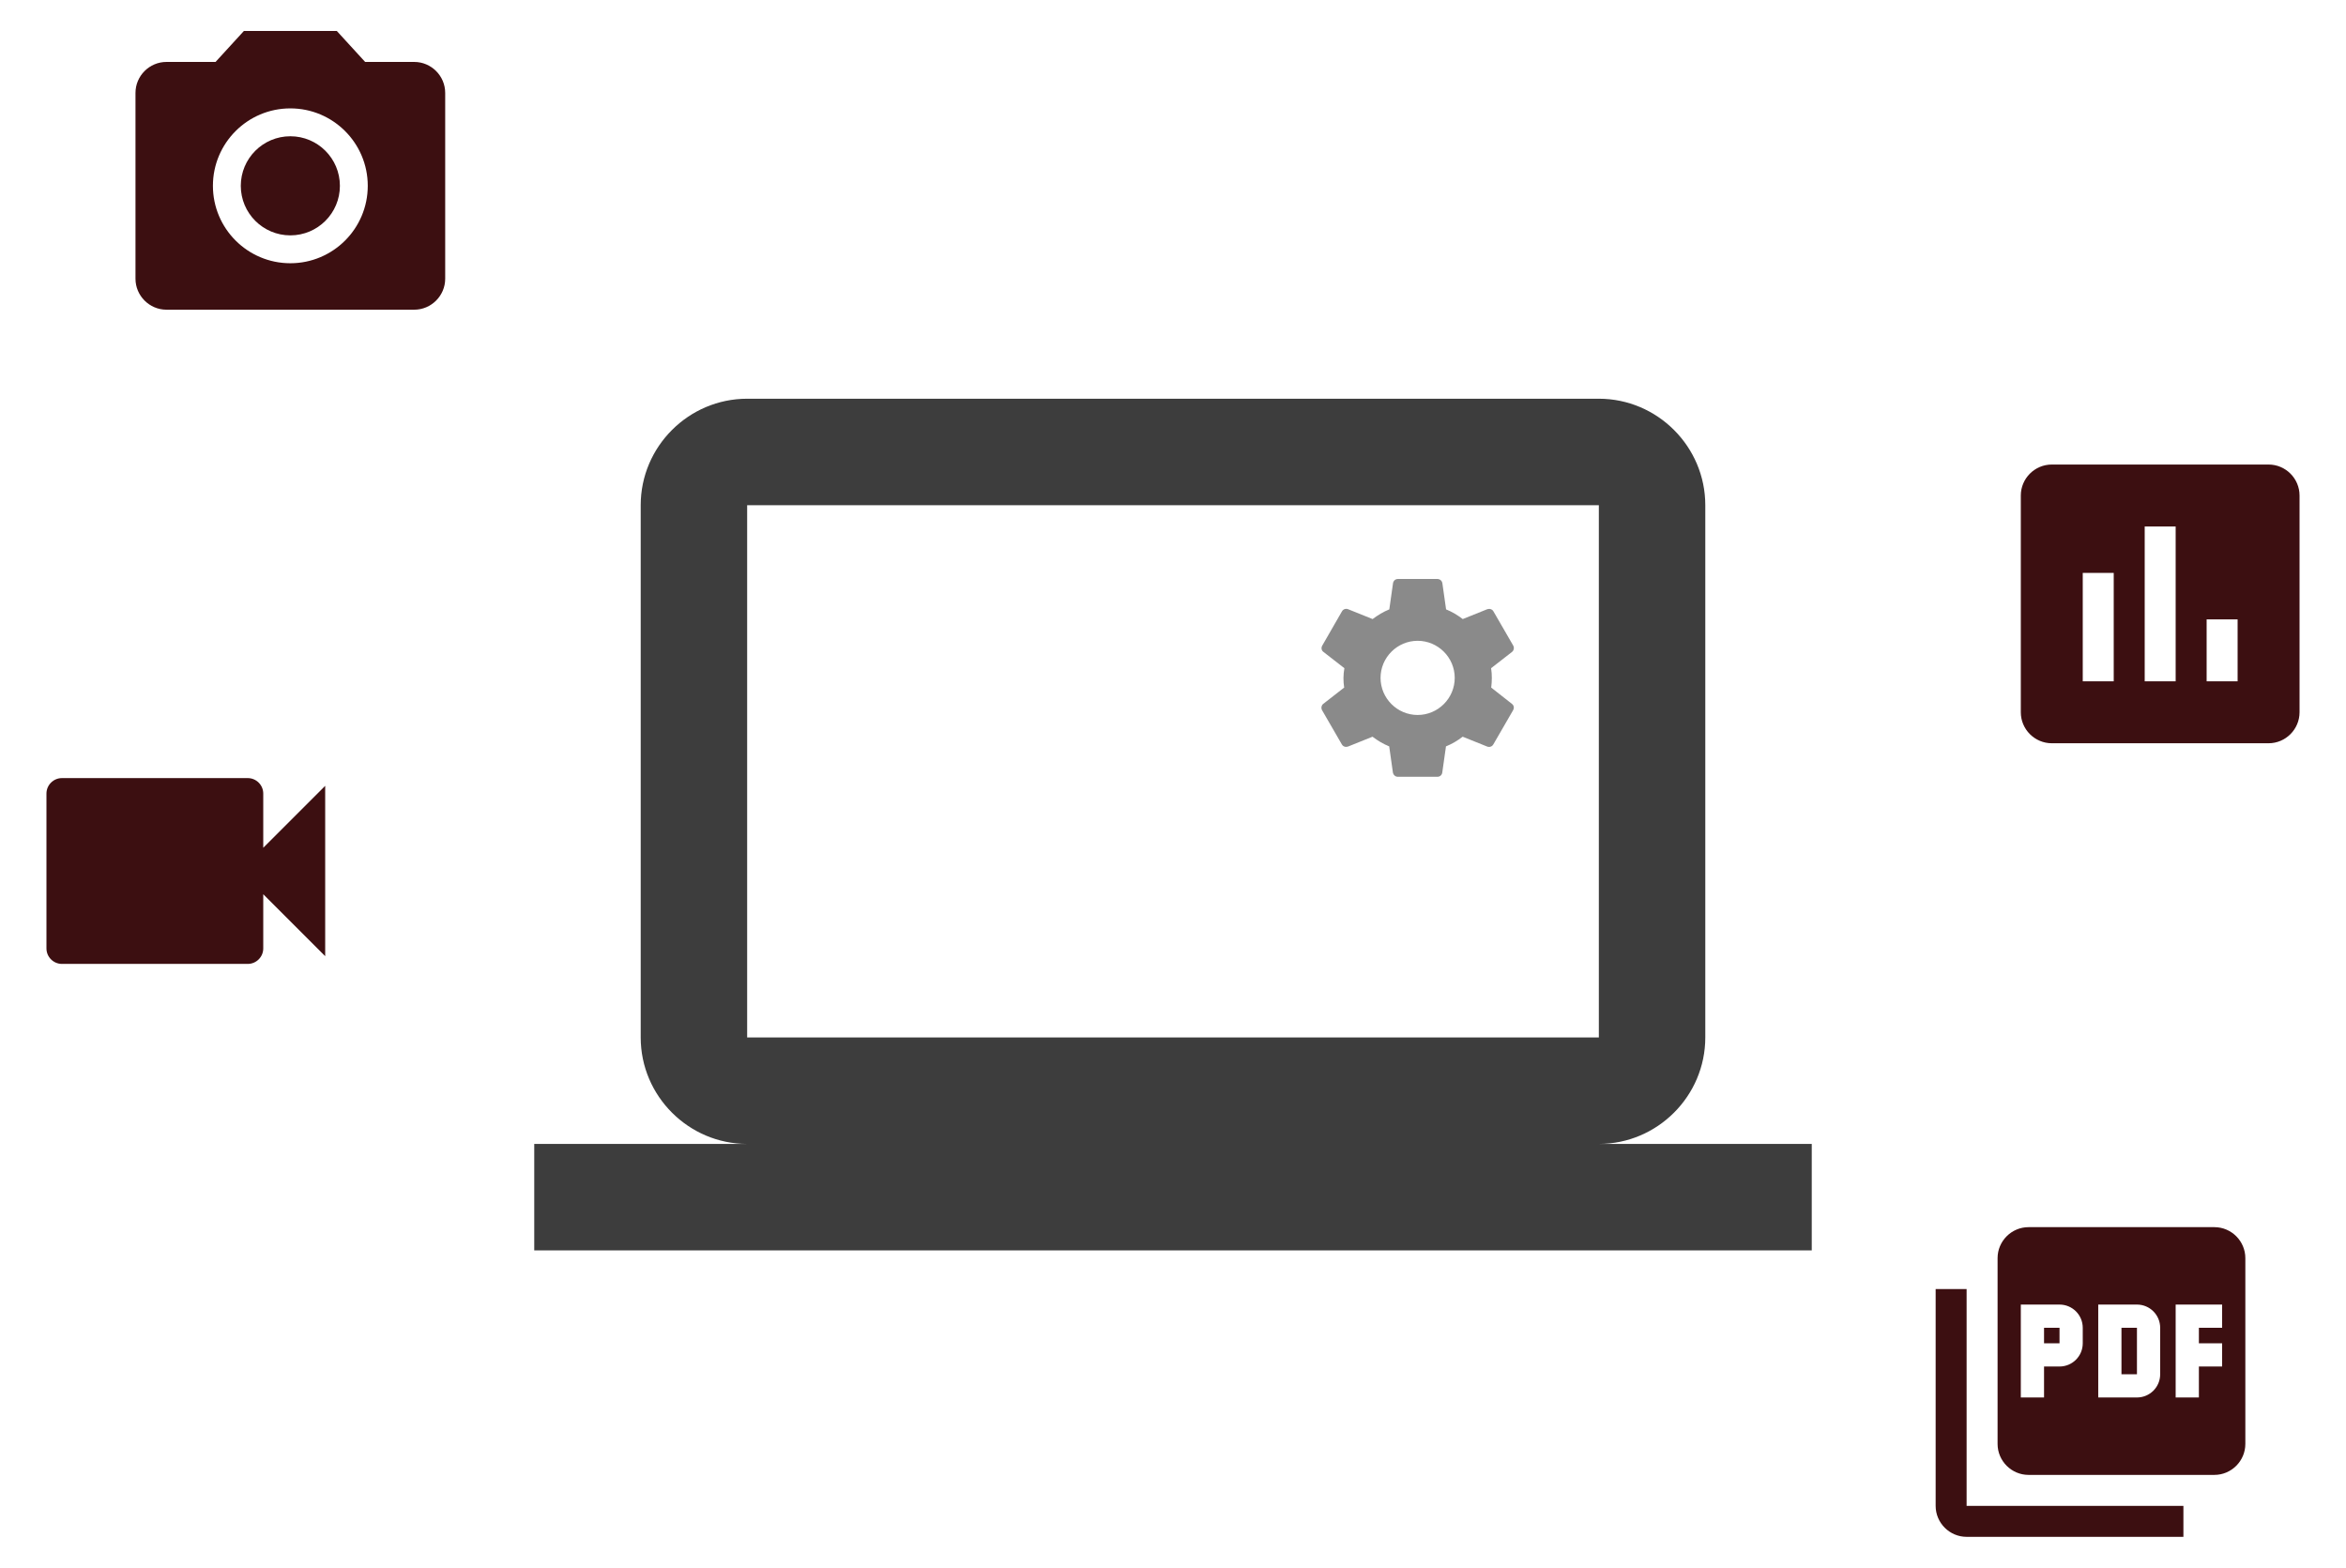
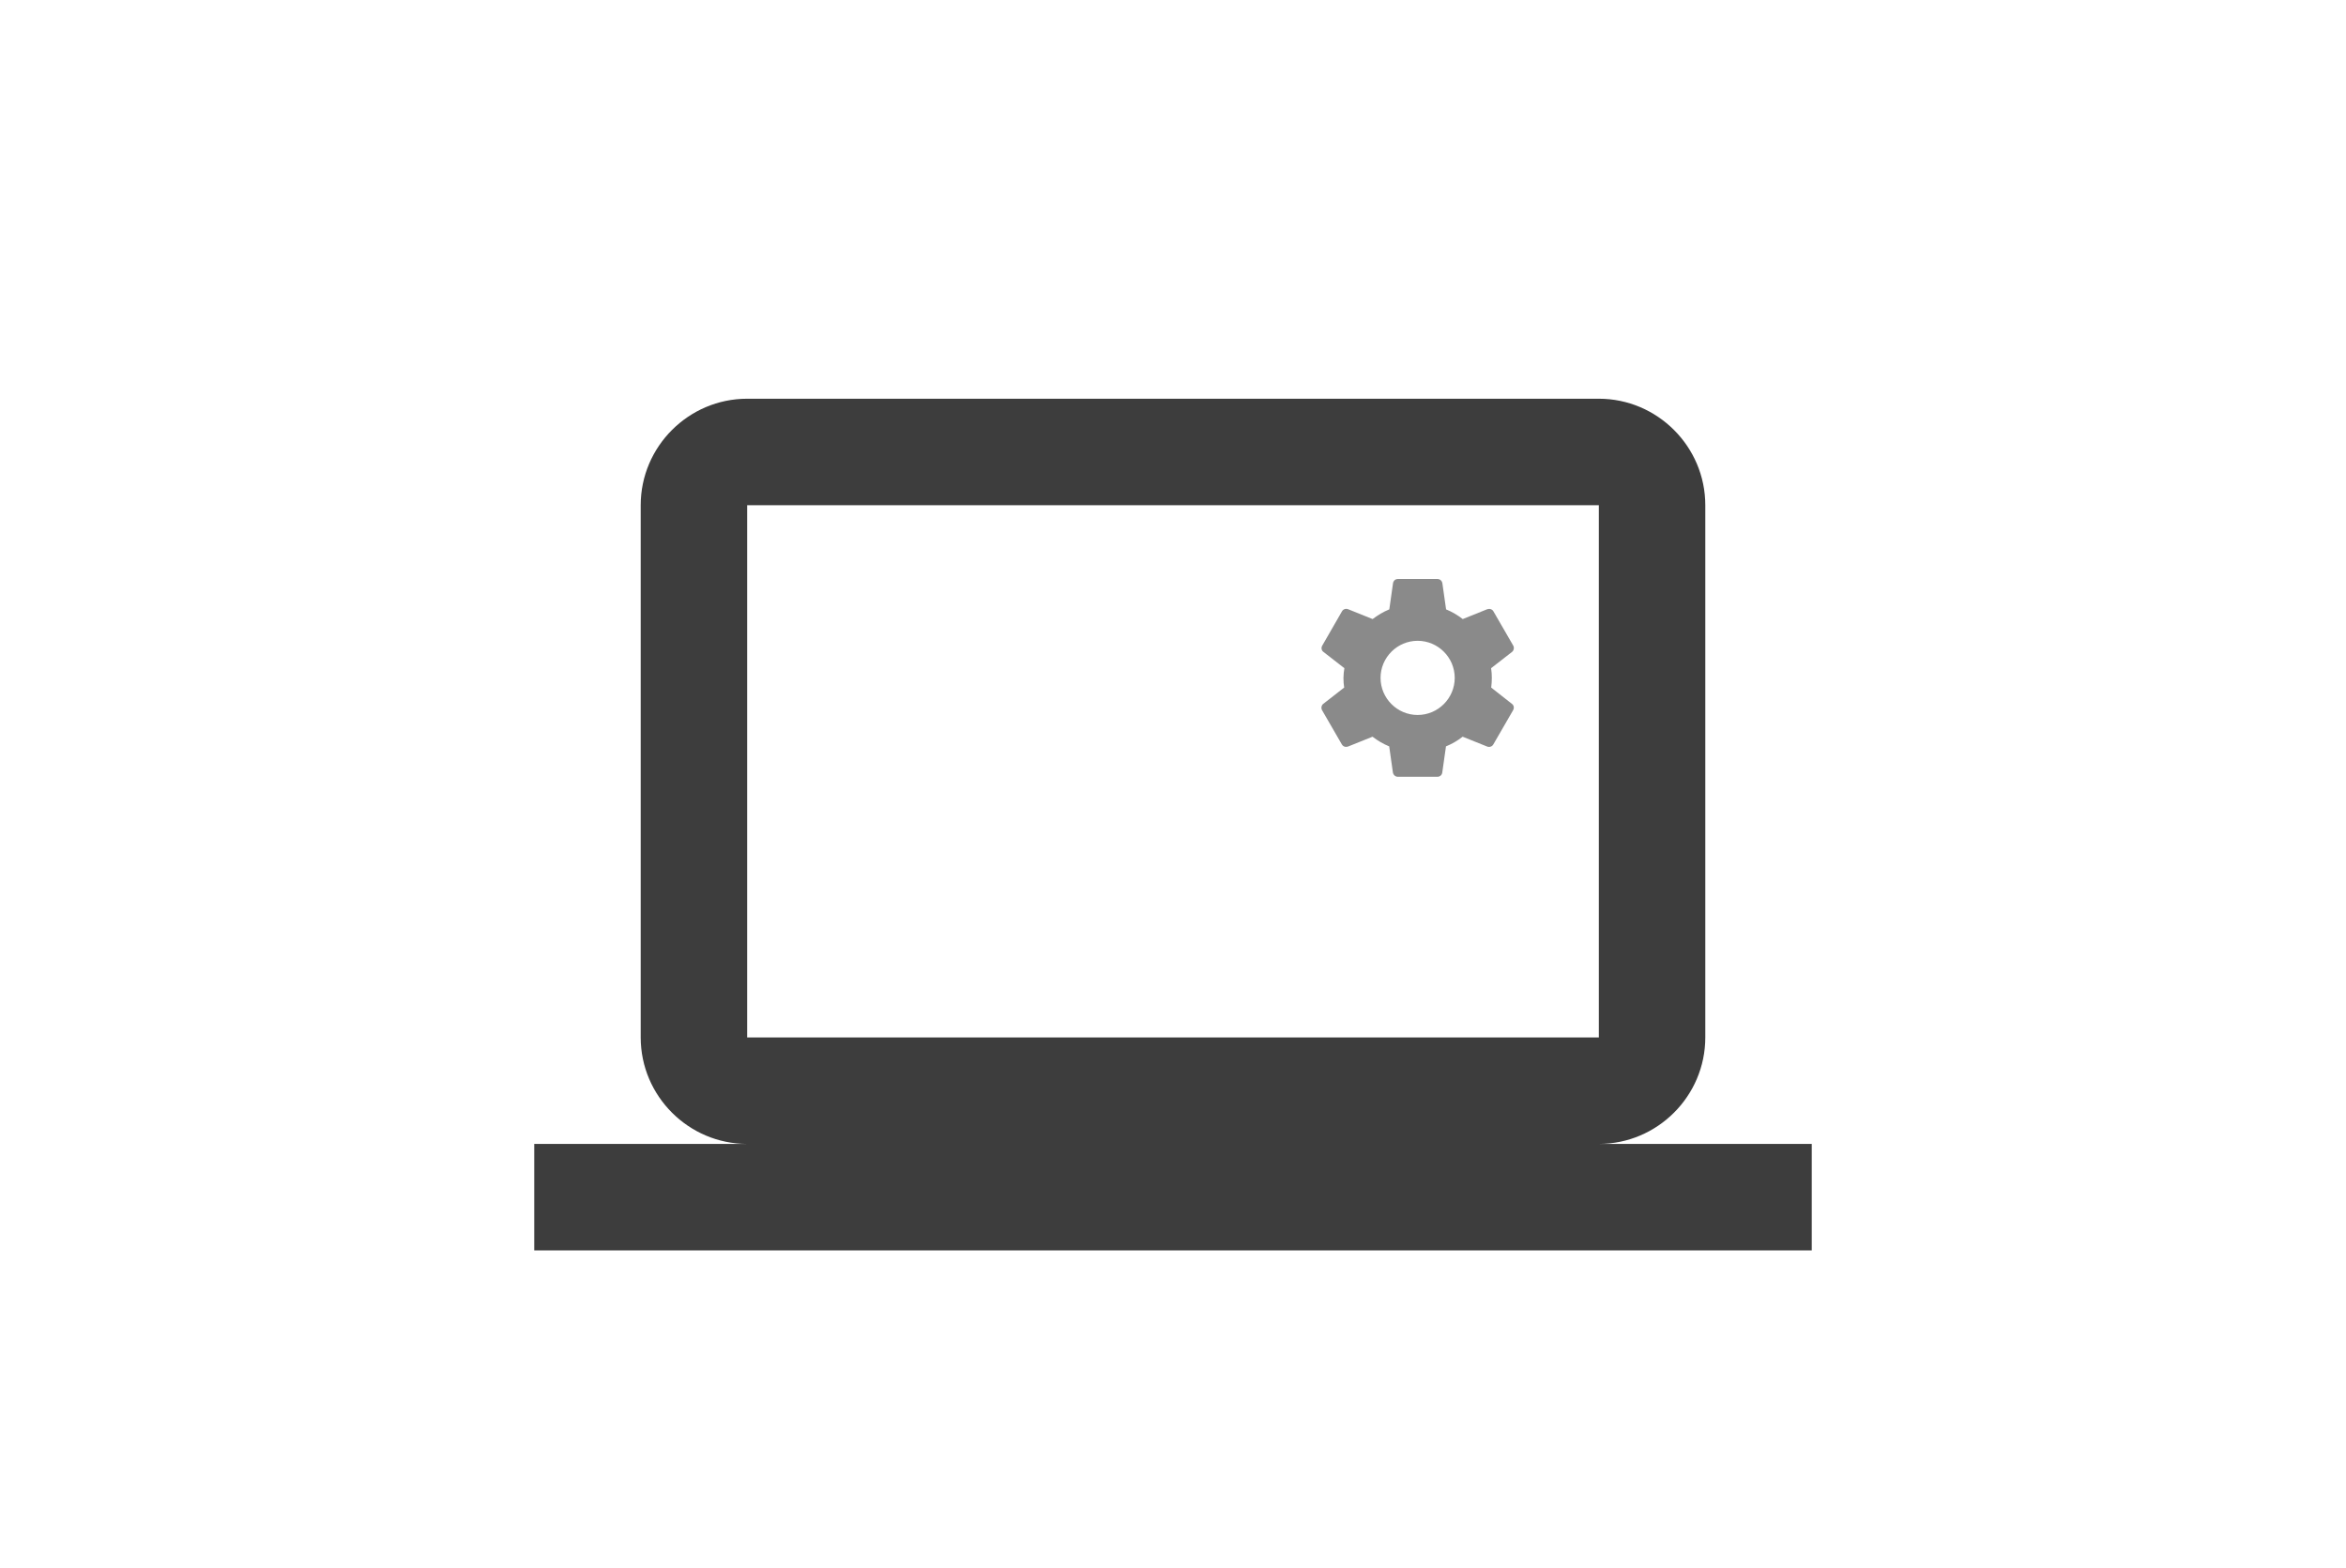
<svg xmlns="http://www.w3.org/2000/svg" width="202" height="135" viewBox="0 0 202 135" fill="none">
  <g clip-path="url(#clip0_3358_43435)">
    <path d="M25 20.267C27.357 20.267 29.267 18.357 29.267 16C29.267 13.644 27.357 11.733 25 11.733C22.644 11.733 20.733 13.644 20.733 16C20.733 18.357 22.644 20.267 25 20.267Z" fill="#3C0F11" />
-     <path d="M21 2.667L18.56 5.333H14.333C12.867 5.333 11.666 6.533 11.666 8V24C11.666 25.467 12.867 26.667 14.333 26.667H35.666C37.133 26.667 38.333 25.467 38.333 24V8C38.333 6.533 37.133 5.333 35.666 5.333H31.44L29 2.667H21ZM25 22.667C21.32 22.667 18.333 19.68 18.333 16C18.333 12.32 21.32 9.333 25 9.333C28.68 9.333 31.666 12.32 31.666 16C31.666 19.68 28.68 22.667 25 22.667Z" fill="#3C0F11" />
  </g>
  <g clip-path="url(#clip1_3358_43435)">
    <g clip-path="url(#clip2_3358_43435)">
      <path d="M128.398 59.205C128.434 58.939 128.452 58.664 128.452 58.371C128.452 58.087 128.434 57.803 128.389 57.537L130.19 56.136C130.35 56.011 130.394 55.772 130.297 55.594L128.594 52.649C128.487 52.454 128.265 52.392 128.07 52.454L125.95 53.306C125.506 52.969 125.036 52.685 124.513 52.472L124.194 50.219C124.158 50.006 123.981 49.855 123.768 49.855H120.361C120.148 49.855 119.98 50.006 119.944 50.219L119.625 52.472C119.102 52.685 118.623 52.978 118.188 53.306L116.068 52.454C115.873 52.383 115.651 52.454 115.544 52.649L113.85 55.594C113.744 55.781 113.779 56.011 113.956 56.136L115.757 57.537C115.713 57.803 115.677 58.096 115.677 58.371C115.677 58.646 115.695 58.939 115.739 59.205L113.939 60.607C113.779 60.731 113.735 60.97 113.832 61.148L115.535 64.093C115.642 64.288 115.864 64.35 116.059 64.288L118.179 63.436C118.623 63.773 119.093 64.057 119.616 64.27L119.935 66.523C119.98 66.736 120.148 66.887 120.361 66.887H123.768C123.981 66.887 124.158 66.736 124.185 66.523L124.504 64.27C125.027 64.057 125.506 63.773 125.941 63.436L128.061 64.288C128.256 64.359 128.478 64.288 128.585 64.093L130.288 61.148C130.394 60.953 130.35 60.731 130.181 60.607L128.398 59.205ZM122.064 61.565C120.308 61.565 118.871 60.128 118.871 58.371C118.871 56.615 120.308 55.178 122.064 55.178C123.821 55.178 125.258 56.615 125.258 58.371C125.258 60.128 123.821 61.565 122.064 61.565Z" fill="#3D3D3D" fill-opacity="0.6" />
    </g>
    <g clip-path="url(#clip3_3358_43435)">
      <path d="M137.667 98.5C142.708 98.5 146.833 94.375 146.833 89.333V43.5C146.833 38.458 142.708 34.333 137.667 34.333H64.333C59.292 34.333 55.167 38.458 55.167 43.5V89.333C55.167 94.375 59.292 98.5 64.333 98.5H46V107.667H156V98.5H137.667ZM64.333 43.5H137.667V89.333H64.333V43.5Z" fill="#3D3D3D" />
    </g>
  </g>
  <g clip-path="url(#clip4_3358_43435)">
-     <path d="M22.667 73V68.333C22.667 67.6 22.067 67 21.333 67H5.333C4.6 67 4 67.6 4 68.333V81.667C4 82.4 4.6 83 5.333 83H21.333C22.067 83 22.667 82.4 22.667 81.667V77L28 82.333V67.667L22.667 73Z" fill="#3C0F11" />
-   </g>
+     </g>
  <g clip-path="url(#clip5_3358_43435)">
    <path d="M190.667 105.667H174.667C173.2 105.667 172 106.867 172 108.333V124.333C172 125.8 173.2 127 174.667 127H190.667C192.133 127 193.333 125.8 193.333 124.333V108.333C193.333 106.867 192.133 105.667 190.667 105.667ZM179.333 115.667C179.333 116.773 178.44 117.667 177.333 117.667H176V120.333H174V112.333H177.333C178.44 112.333 179.333 113.227 179.333 114.333V115.667ZM186 118.333C186 119.44 185.107 120.333 184 120.333H180.667V112.333H184C185.107 112.333 186 113.227 186 114.333V118.333ZM191.333 114.333H189.333V115.667H191.333V117.667H189.333V120.333H187.333V112.333H191.333V114.333ZM176 115.667H177.333V114.333H176V115.667ZM169.333 111H166.667V129.667C166.667 131.133 167.867 132.333 169.333 132.333H188V129.667H169.333V111ZM182.667 118.333H184V114.333H182.667V118.333Z" fill="#3C0F11" />
  </g>
  <g clip-path="url(#clip6_3358_43435)">
-     <path d="M195.333 40H176.667C175.2 40 174 41.2 174 42.667V61.333C174 62.8 175.2 64 176.667 64H195.333C196.8 64 198 62.8 198 61.333V42.667C198 41.2 196.8 40 195.333 40ZM182 58.667H179.333V49.333H182V58.667ZM187.333 58.667H184.667V45.333H187.333V58.667ZM192.667 58.667H190V53.333H192.667V58.667Z" fill="#3C0F11" />
-   </g>
+     </g>
  <defs>
    <clipPath id="clip0_3358_43435">
-       <rect width="32" height="32" fill="white" transform="translate(9)" />
-     </clipPath>
+       </clipPath>
    <clipPath id="clip1_3358_43435">
      <rect width="110" height="110" fill="white" transform="translate(46 16)" />
    </clipPath>
    <clipPath id="clip2_3358_43435">
      <rect width="21.29" height="21.29" fill="white" transform="translate(111.419 47.726)" />
    </clipPath>
    <clipPath id="clip3_3358_43435">
      <rect width="110" height="110" fill="white" transform="translate(46 16)" />
    </clipPath>
    <clipPath id="clip4_3358_43435">
      <rect width="32" height="32" fill="white" transform="translate(0 59)" />
    </clipPath>
    <clipPath id="clip5_3358_43435">
-       <rect width="32" height="32" fill="white" transform="translate(164 103)" />
-     </clipPath>
+       </clipPath>
    <clipPath id="clip6_3358_43435">
      <rect width="32" height="32" fill="white" transform="translate(170 36)" />
    </clipPath>
  </defs>
</svg>